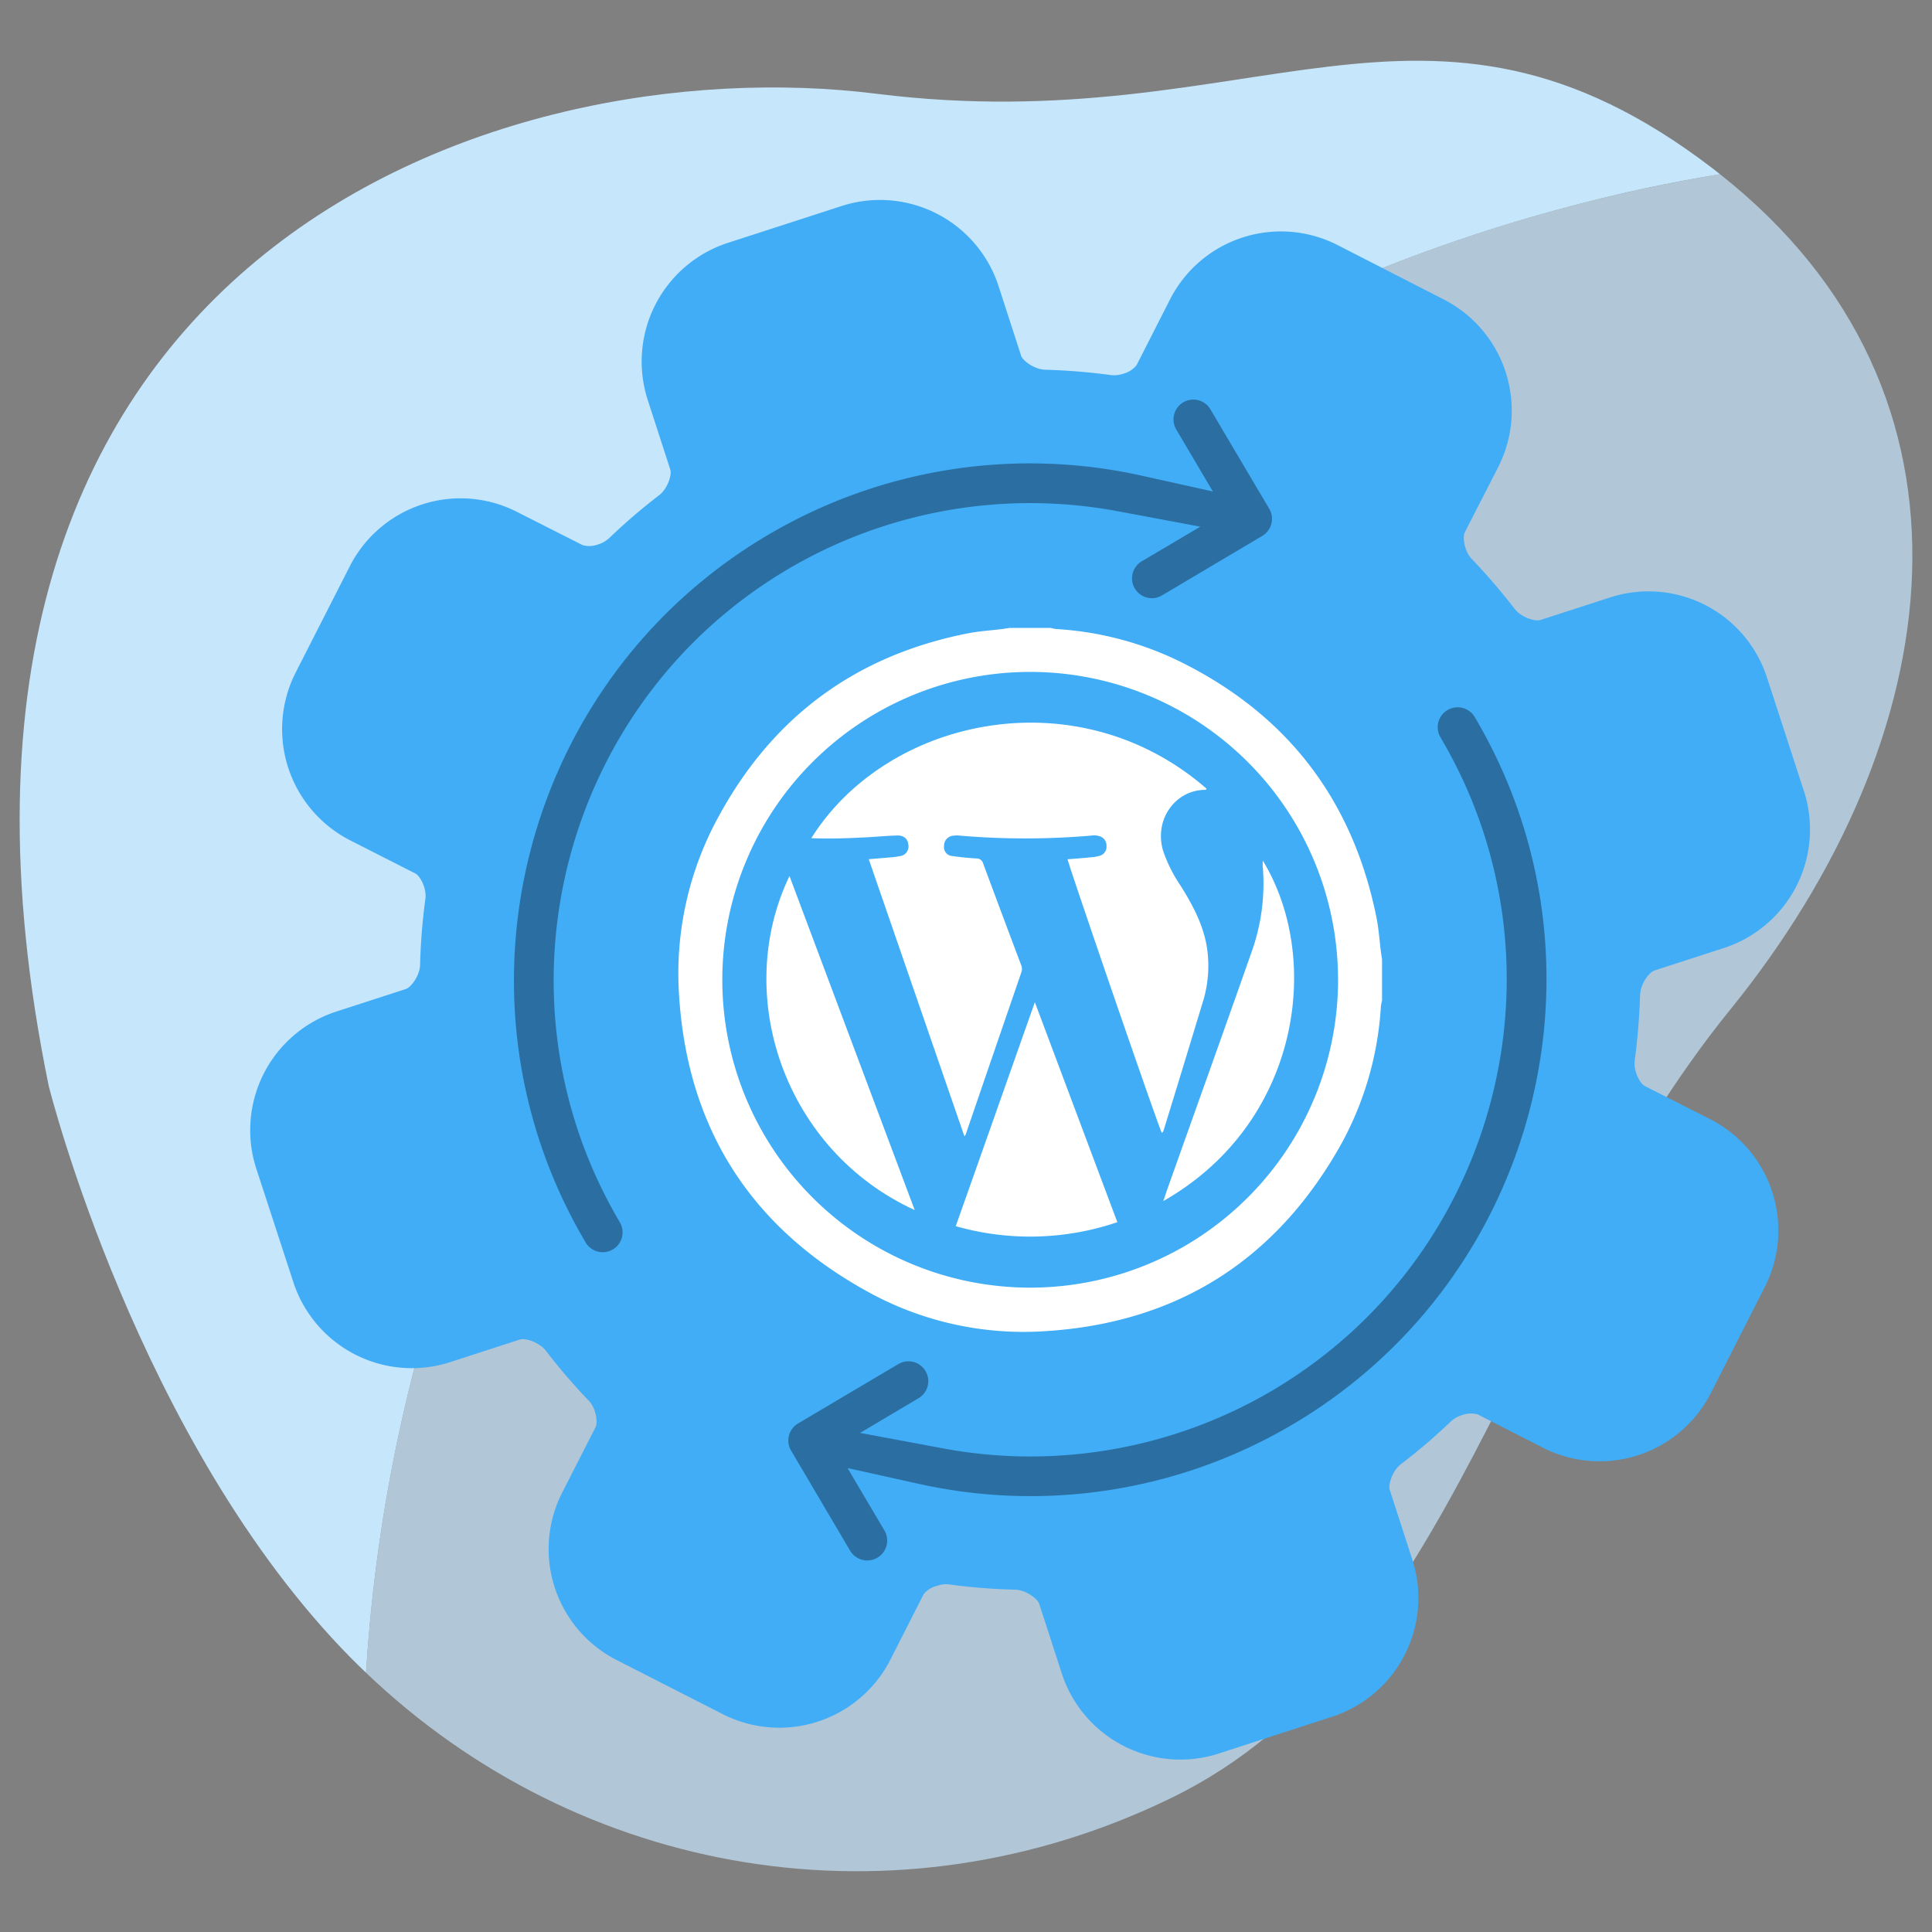
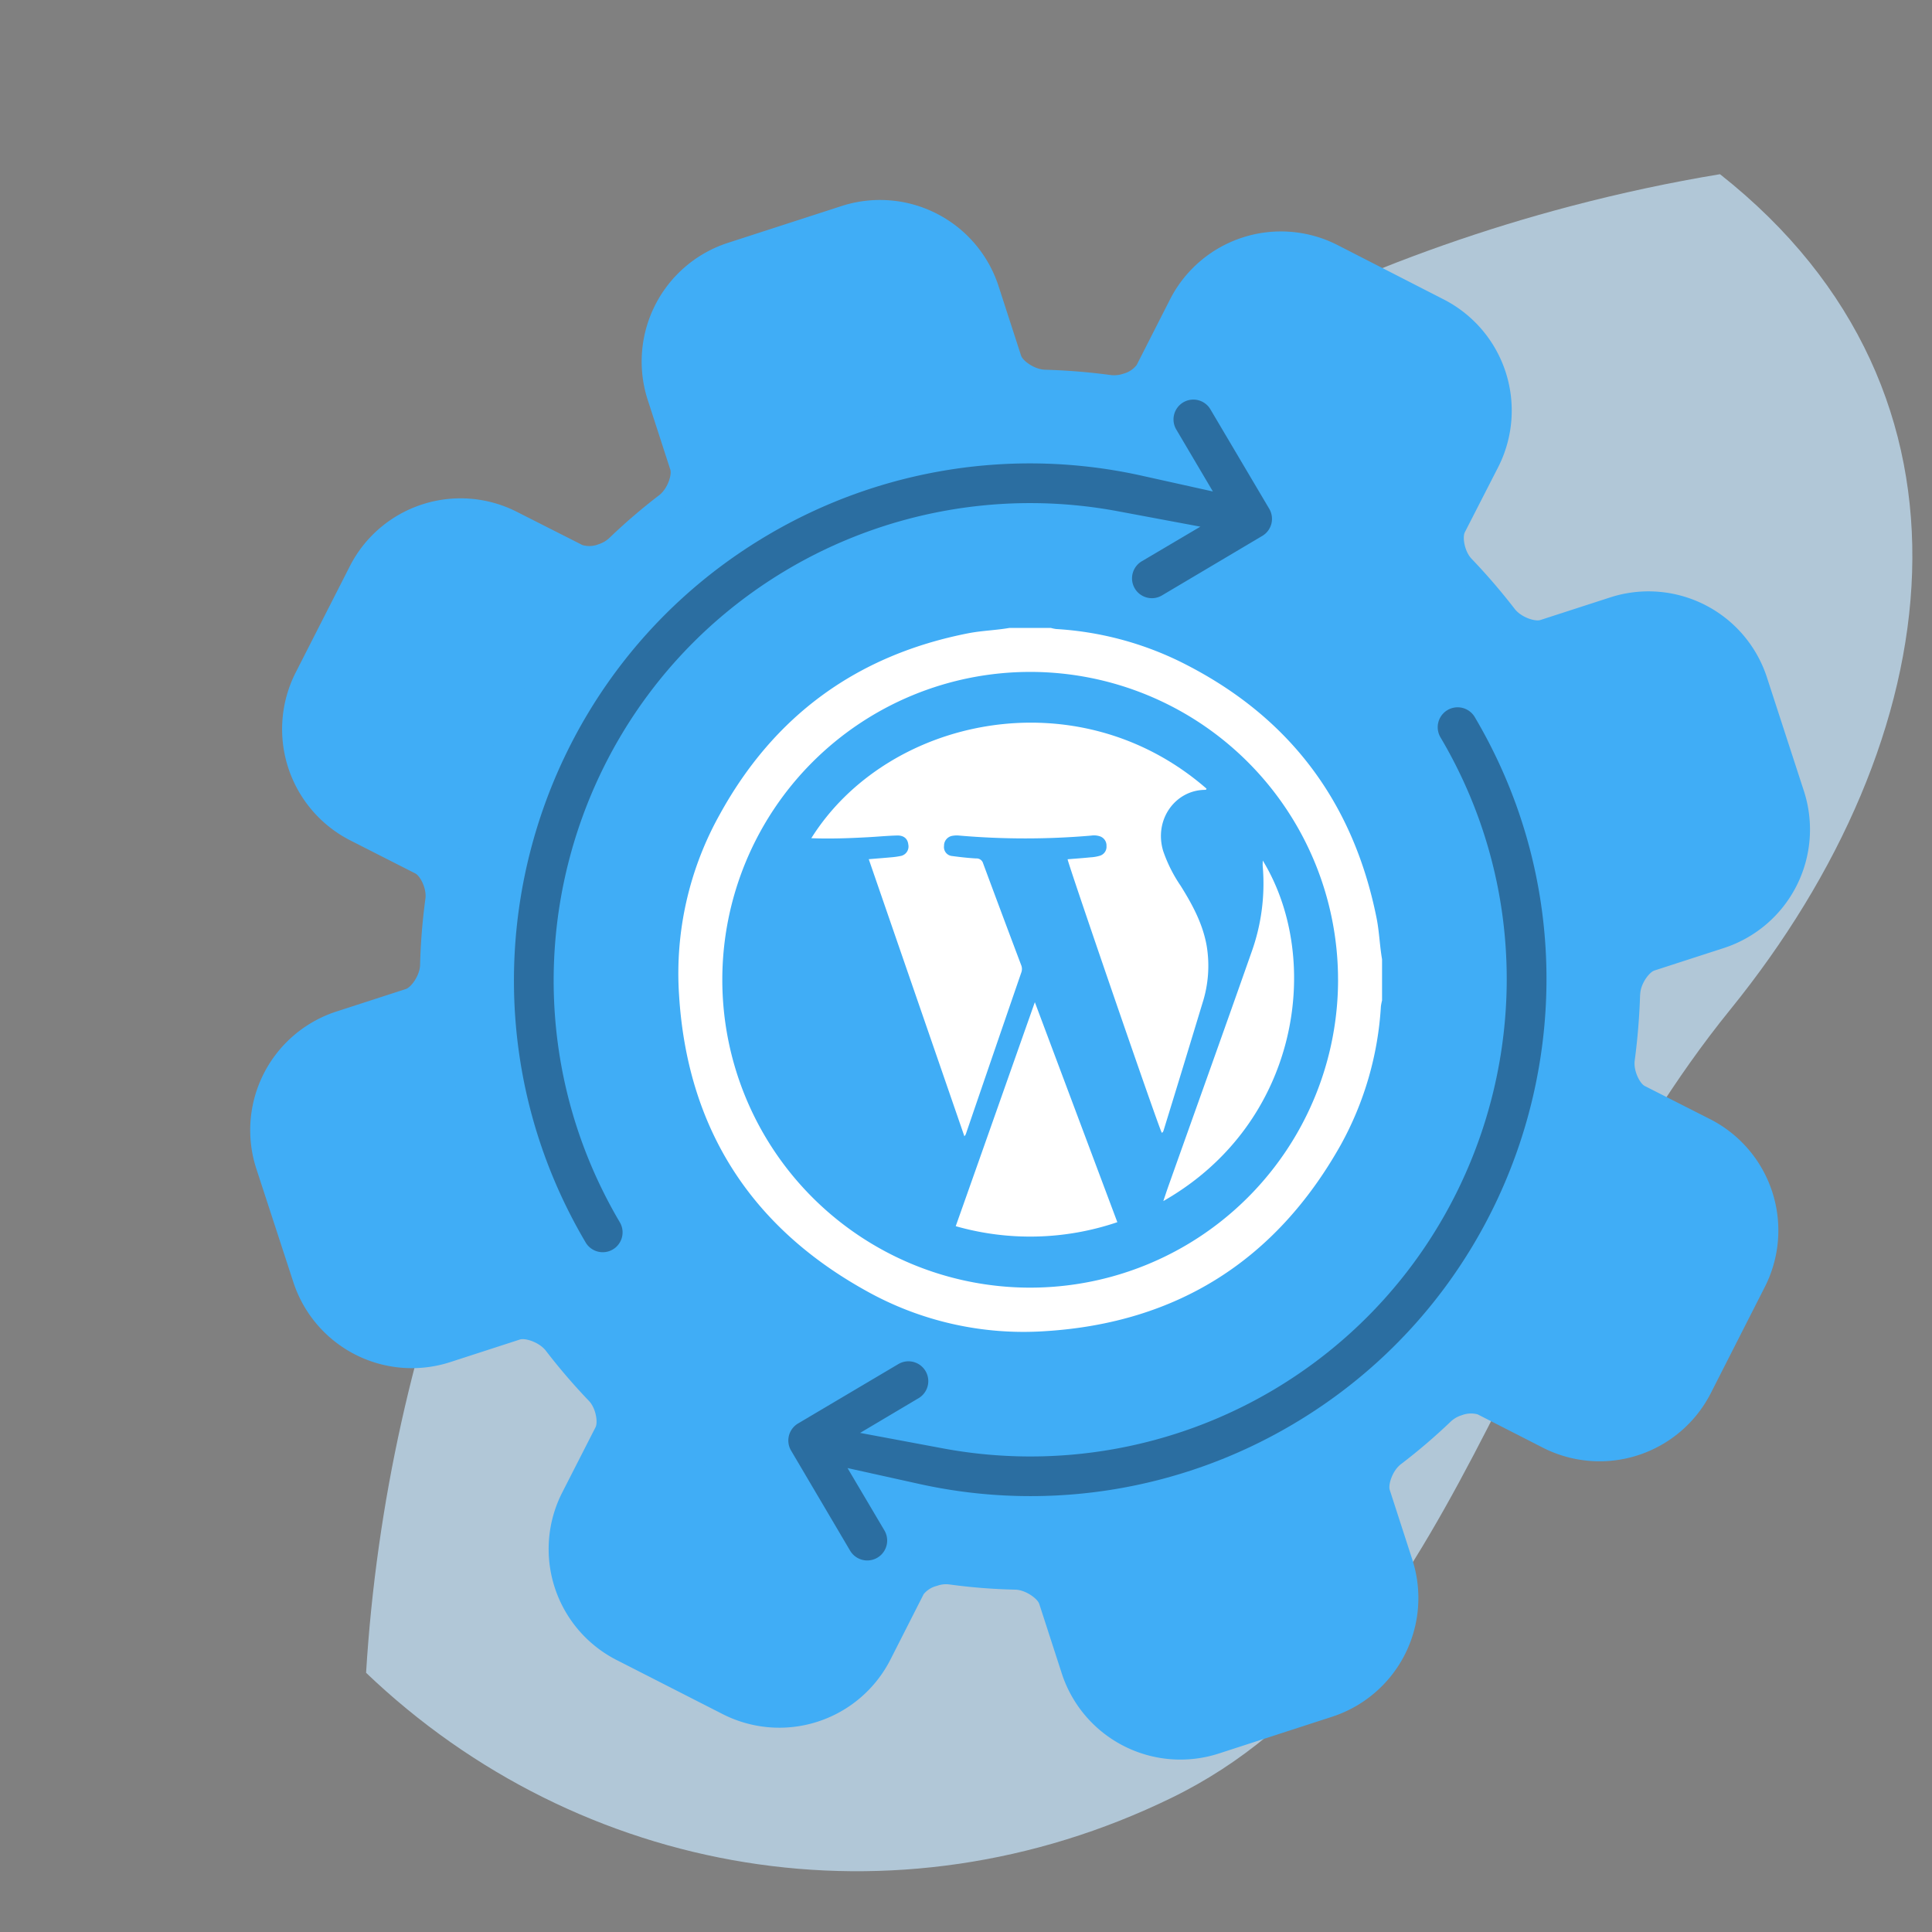
<svg xmlns="http://www.w3.org/2000/svg" viewBox="0 0 600 600">
  <rect x="0" y="0" width="600" height="600" fill="#808080" stroke="none" />
-   <path d="m109 514.91c1.54 1.56 3.1 3.08 4.68 4.59 12.94-210.82 158.81-398.9 374.23-455.5q23.09-6.12 46.25-9.9c-.76-.6-1.51-1.21-2.29-1.8-89.1-68.21-141.87-8.44-259.65-23.18s-310.09 50.28-257.07 308.21c0 0 27.63 110.5 93.85 177.58z" fill="#c6e6fc" />
  <path d="m113.69 519.5c66.24 63.34 164.37 80.66 250.19 38.81 87.87-42.84 104.46-159.69 173.43-244.72 68.36-84.29 83.38-191.2-3.15-259.49q-23.16 3.83-46.25 9.9c-215.42 56.6-361.29 244.68-374.22 455.5z" fill="#c6e6fc" opacity=".7" />
  <path d="m509.38 308.84c.06-3.26 2.77-6.9 4.42-7.44l21.61-7a38.7 38.7 0 0 0 24.81-48.74l-11.49-35.31a38.67 38.67 0 0 0 -48.73-24.8l-21.62 7c-1.65.54-5.93-.83-7.94-3.4a194.42 194.42 0 0 0 -13.44-15.63c-2.2-2.32-2.87-6.69-2.08-8.23l10.39-20.29a38.76 38.76 0 0 0 -16.93-52l-33.06-16.93a38.66 38.66 0 0 0 -52 17l-10.32 20.29a7.71 7.71 0 0 1 -4.11 2.69 8.77 8.77 0 0 1 -3.83.44 194.29 194.29 0 0 0 -20.53-1.67c-3.28-.1-6.89-2.76-7.42-4.37l-7-21.6a38.72 38.72 0 0 0 -48.79-24.85l-35.32 11.44a38.74 38.74 0 0 0 -24.83 48.8l7 21.61c.52 1.61-.83 5.89-3.42 7.91a182.82 182.82 0 0 0 -15.63 13.42 9 9 0 0 1 -3.33 1.88 7.6 7.6 0 0 1 -4.89.22l-20.29-10.28a38.59 38.59 0 0 0 -52 16.91l-16.81 33a38.78 38.78 0 0 0 16.92 52.05l20.28 10.31c1.5.78 3.57 4.69 3.11 7.89a186.57 186.57 0 0 0 -1.65 20.55c-.1 3.26-2.78 6.9-4.42 7.44l-21.6 7a38.73 38.73 0 0 0 -24.85 48.76l11.51 35.27a38.71 38.71 0 0 0 48.77 24.82l21.59-7c1.65-.54 5.95.83 8 3.4a187.41 187.41 0 0 0 13.38 15.6c2.25 2.31 2.88 6.7 2.12 8.22l-10.37 20.32a38.68 38.68 0 0 0 16.92 52l33 16.83a38.72 38.72 0 0 0 52-16.93l10.35-20.38a7.73 7.73 0 0 1 4.14-2.56 8 8 0 0 1 3.81-.44 179.3 179.3 0 0 0 20.52 1.62c3.27.1 6.9 2.82 7.42 4.43l7 21.61a38.74 38.74 0 0 0 48.77 24.85l35.3-11.46a38.77 38.77 0 0 0 24.78-48.79l-7-21.61c-.53-1.6.81-5.93 3.41-7.95a183.25 183.25 0 0 0 15.63-13.37 8.68 8.68 0 0 1 3.36-1.89 7.9 7.9 0 0 1 4.91-.25l20.36 10.4a38.78 38.78 0 0 0 52-16.92l16.82-33.07a38.77 38.77 0 0 0 -16.91-52.05l-20.36-10.33c-1.54-.76-3.56-4.71-3.15-7.88a204.39 204.39 0 0 0 1.68-20.56zm-117.78-27.84a75.36 75.36 0 1 1 -95-48.41 75.42 75.42 0 0 1 95 48.41z" fill="#40adf6" fill-rule="evenodd" />
  <path d="m309.3 122.6h21.29a18.83 18.83 0 0 0 2.74.58 167.65 167.65 0 0 1 63.34 16.51q83.88 41.12 102.14 132.93c1.37 6.95 1.57 14 2.78 21v21.28a25.05 25.05 0 0 0 -.59 3.1c-1.77 25.35-8.34 49.45-20.77 71.56-33.46 59.5-84.49 91.9-152.67 96.1a166.39 166.39 0 0 1 -92.48-20.93c-59.79-33.29-92.23-84.45-96.48-152.77a168.45 168.45 0 0 1 21-92.83q42.27-76.86 128.67-93.69c6.97-1.44 14.07-1.59 21.03-2.84z" fill="#40adf6" />
  <g fill="#fff">
    <path d="m313.54 195h12.8a10.54 10.54 0 0 0 1.65.35 101.17 101.17 0 0 1 38.11 9.93q50.44 24.74 61.44 80c.82 4.18.94 8.44 1.67 12.63v12.8a14.58 14.58 0 0 0 -.36 1.84 101.23 101.23 0 0 1 -12.49 43.05c-20.13 35.79-50.83 55.28-91.85 57.81a100.05 100.05 0 0 1 -55.63-12.59c-36-20-55.48-50.8-58-91.9a101.22 101.22 0 0 1 12.61-55.92q25.41-46.25 77.4-56.37c4.19-.79 8.45-.9 12.65-1.63zm102 109.23a95.61 95.61 0 1 0 -95.67 95.66 95.65 95.65 0 0 0 95.68-95.68z" />
    <path d="m331.55 266.85c2.39-.19 4.78-.36 7.16-.6a12.41 12.41 0 0 0 2.92-.51 2.9 2.9 0 0 0 2-3 3 3 0 0 0 -2-3 5.92 5.92 0 0 0 -2.74-.24 239 239 0 0 1 -40.92 0 7.92 7.92 0 0 0 -2.12.06 3.09 3.09 0 0 0 -2.67 3.14 2.78 2.78 0 0 0 2.54 3.15c2.46.33 4.94.61 7.41.75a2.1 2.1 0 0 1 2.19 1.54q5.85 15.78 11.79 31.52a3.15 3.15 0 0 1 .1 2.26q-8.67 25.17-17.29 50.37a4.27 4.27 0 0 1 -.42.6l-29.7-86.06c2.62-.22 4.94-.4 7.25-.61a23.88 23.88 0 0 0 2.52-.36 3 3 0 0 0 2.51-3.6c-.22-2-1.64-2.83-3.44-2.79-3.12.08-6.24.39-9.37.55-5.74.31-11.48.52-17.31.29 23.52-37.53 82.6-50.33 122.72-15.4 0 .41-.34.38-.6.39-9.13.16-15.77 9.27-12.84 19a45.19 45.19 0 0 0 5.44 10.82c3.63 5.81 6.86 11.76 8.07 18.64a37.88 37.88 0 0 1 -1.29 17.7c-4 13.19-8 26.34-12.07 39.52-.11.34-.21.68-.59.82-1.32-2.62-29-83.17-29.25-84.95z" />
    <path d="m321.38 311.24 25.62 68.32a84.15 84.15 0 0 1 -50.19 1.24c8.19-23.09 16.27-46.07 24.57-69.56z" />
-     <path d="m284.07 375.8c-40.24-18.43-56.78-66.44-38.89-103.75 12.98 34.64 25.9 69.1 38.89 103.75z" />
    <path d="m361.28 373c.55-1.62 1-3 1.49-4.39 8.63-24.28 17.34-48.53 25.88-72.84a63 63 0 0 0 3.51-26.64c-.06-.63 0-1.27 0-1.89 18.72 30.7 11.49 81.65-30.88 105.76z" />
  </g>
  <g fill="#16304c" opacity=".5">
    <path d="m238.34 166.23a160 160 0 0 1 116.39-18.47l21.94 4.87-11.45-19.38a6.16 6.16 0 0 1 10.6-6.27l18.35 31.02a6.16 6.16 0 0 1 -2.17 8.44l-31 18.39a6.16 6.16 0 1 1 -6.27-10.6l18.05-10.67-25.52-4.77a148.16 148.16 0 0 0 -102.61 18c-70.32 41.58-93.65 132.53-52.16 202.8a6.16 6.16 0 1 1 -10.61 6.27c-44.98-76.12-19.66-174.64 56.46-219.63z" />
    <path d="m247.85 442.07 31-18.36a6.16 6.16 0 1 1 6.27 10.6l-18 10.69 25.52 4.77a148.05 148.05 0 0 0 102.61-18c70.27-41.59 93.65-132.55 52.11-202.77a6.16 6.16 0 0 1 10.64-6.31c45 76.11 19.66 174.64-56.46 219.62a159.9 159.9 0 0 1 -116.39 18.47l-21.94-4.86 11.46 19.38a6.16 6.16 0 0 1 -10.67 6.26l-18.32-31.06a6.15 6.15 0 0 1 2.17-8.43z" />
  </g>
</svg>